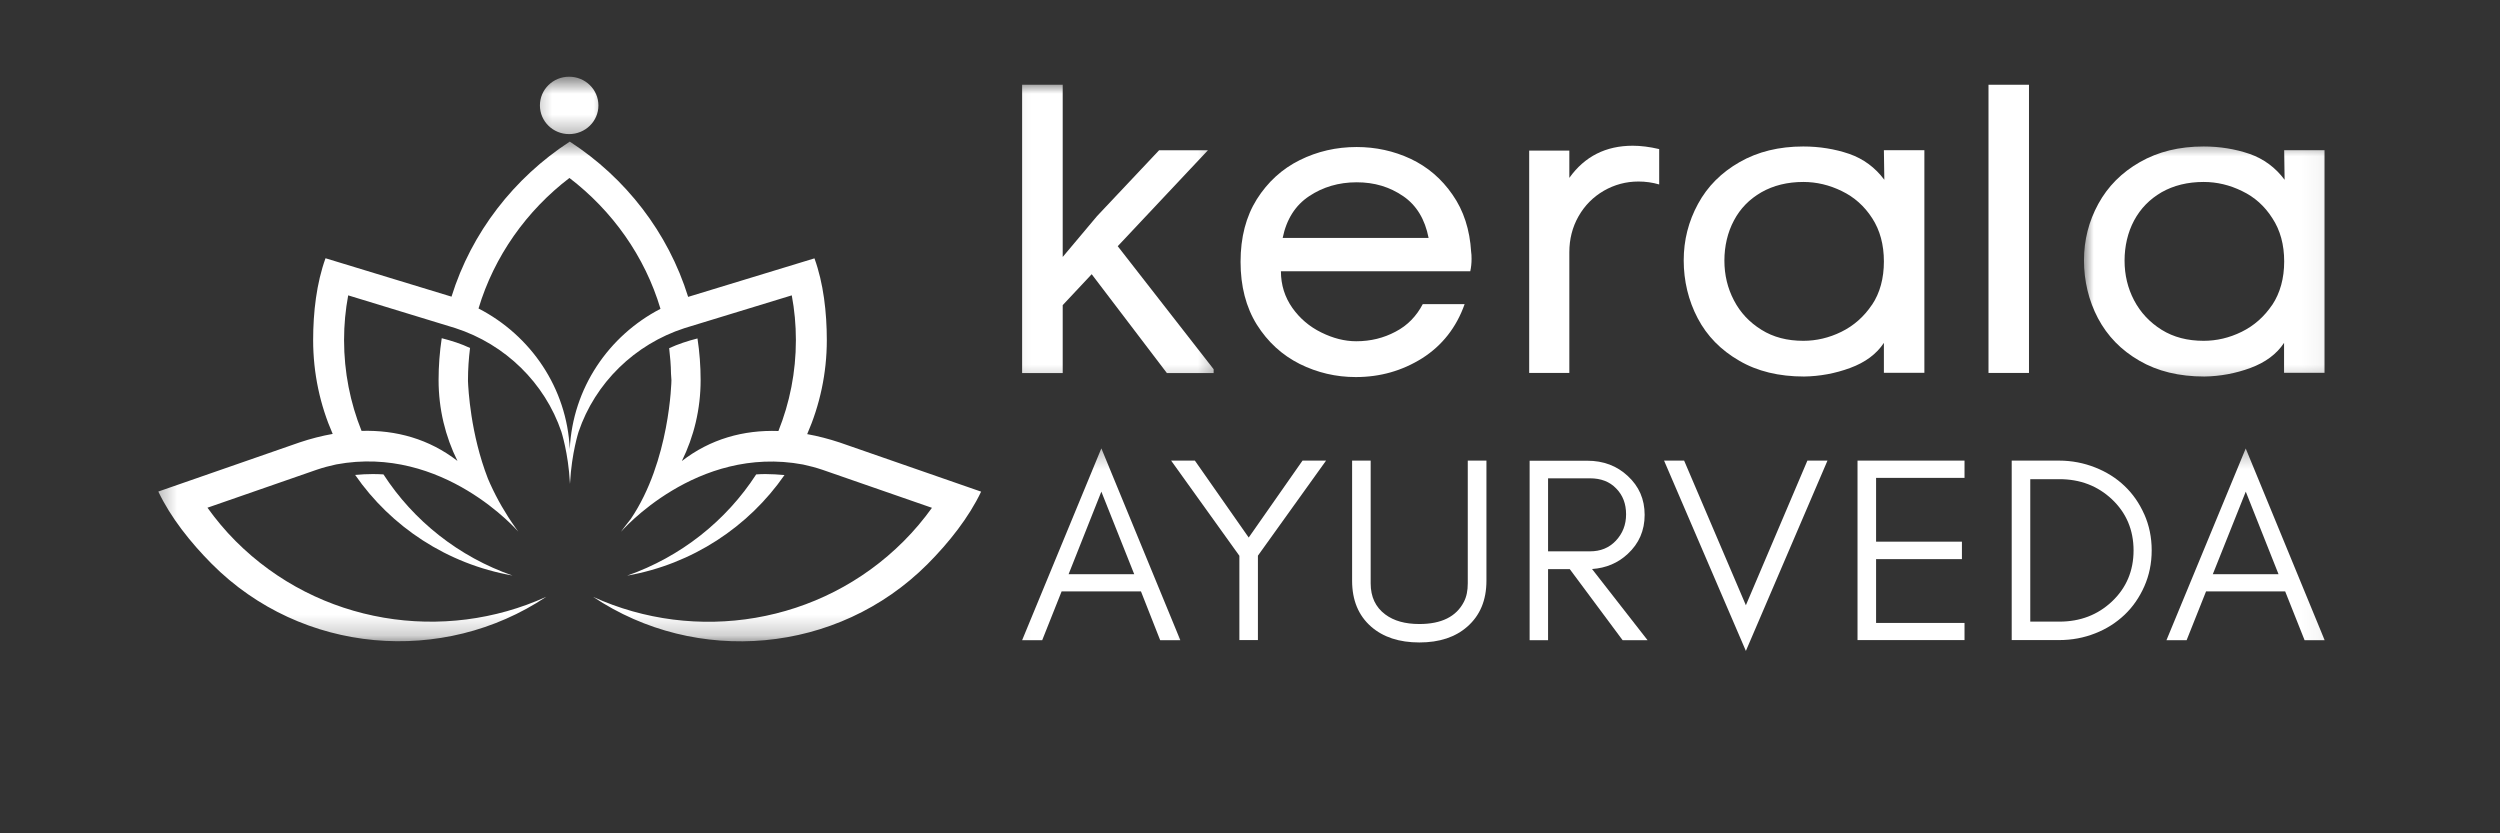
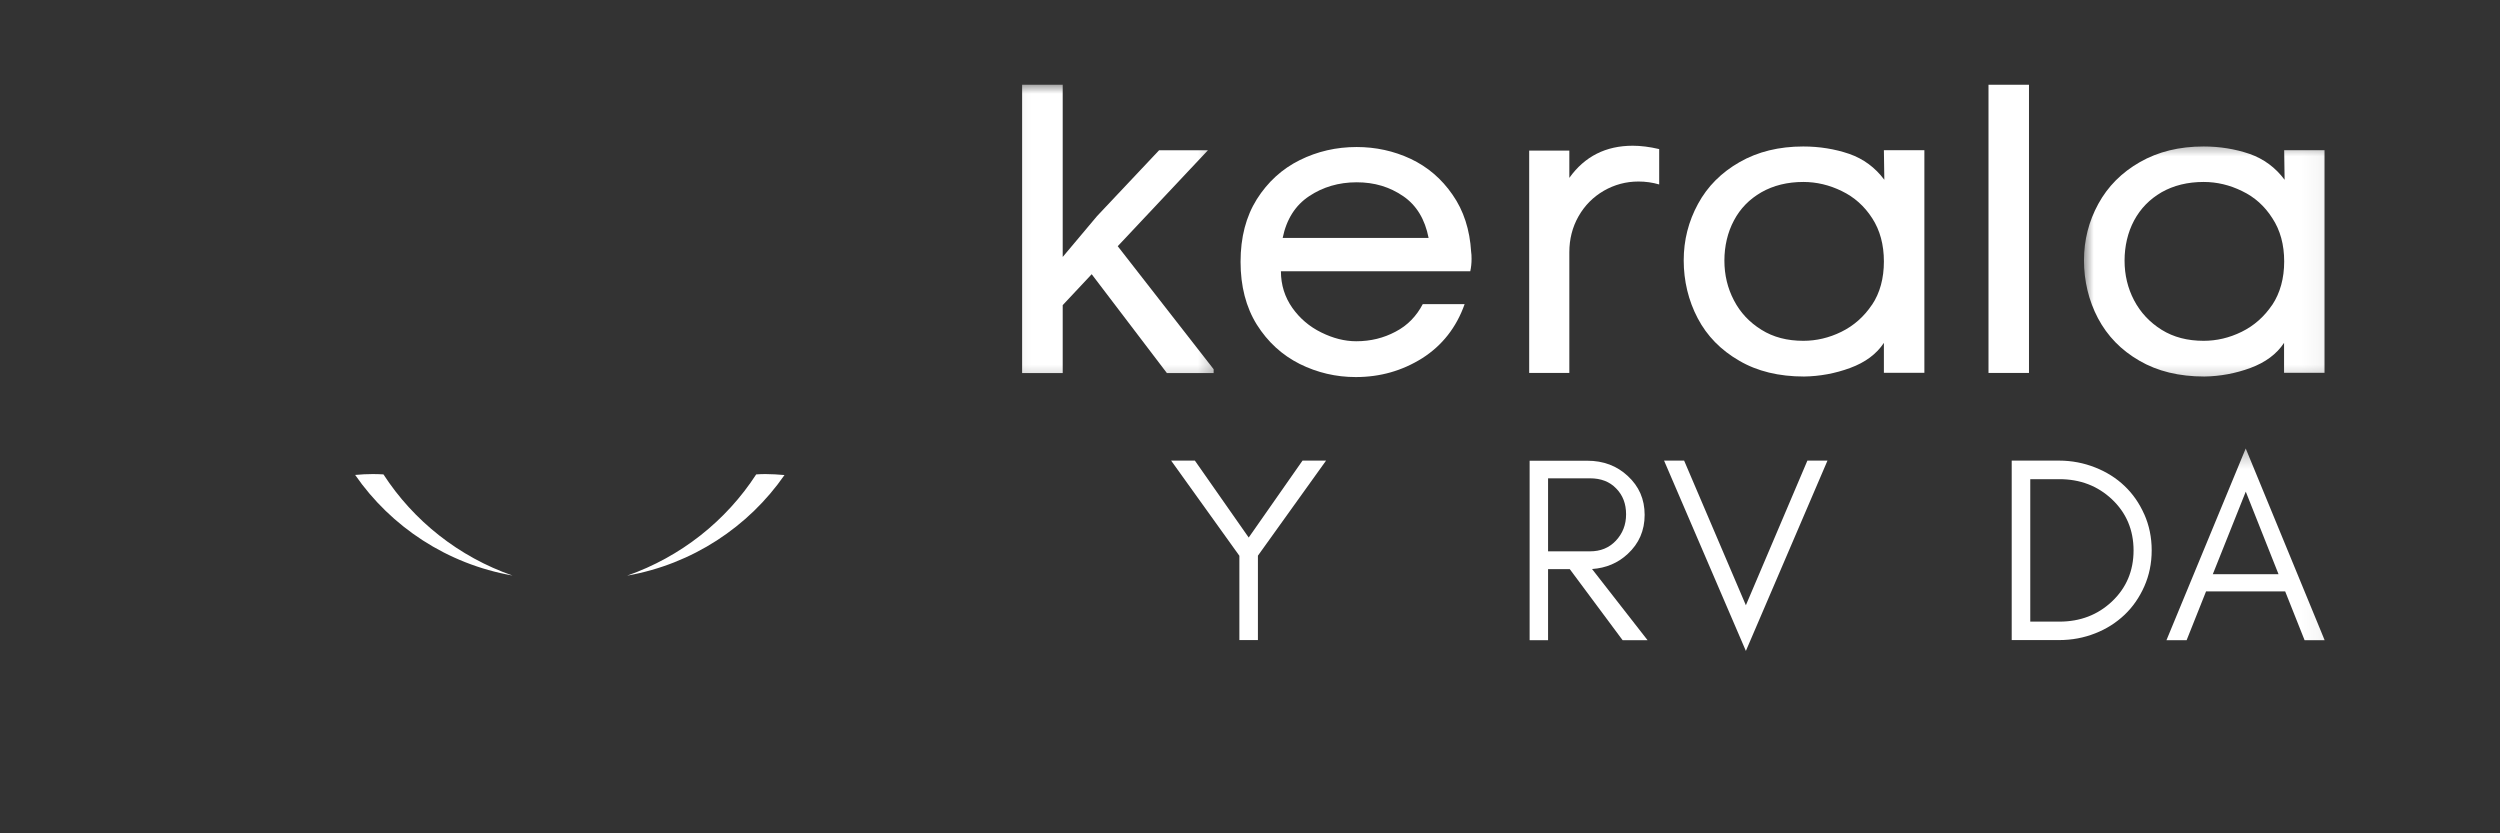
<svg xmlns="http://www.w3.org/2000/svg" fill="none" viewBox="0 0 120 40" height="40" width="120">
  <rect x="0" y="0" width="120" height="40" fill="#333333" stroke="none" />
  <path fill="white" d="M17.047 22.797C18.771 25.287 21.463 27.073 24.599 27.625C22.026 26.729 19.849 25 18.406 22.771C18.24 22.761 18.062 22.755 17.891 22.755C17.609 22.755 17.328 22.771 17.047 22.797Z" />
  <path fill="white" d="M36.297 22.771C34.854 25 32.677 26.729 30.104 27.63C33.234 27.078 35.927 25.292 37.656 22.802C37.349 22.776 37.042 22.755 36.74 22.755C36.594 22.755 36.448 22.761 36.302 22.771" />
  <mask height="25" width="41" y="6" x="7" maskUnits="userSpaceOnUse" style="mask-type:luminance" id="mask0_111_108">
    <path fill="white" d="M7.349 6.667H48V30.776H7.349V6.667Z" />
  </mask>
  <g mask="url(#mask0_111_108)">
-     <path fill="white" d="M22.969 14.807C23.724 12.292 25.281 10.109 27.333 8.542C29.39 10.115 30.953 12.302 31.703 14.823C29.213 16.115 27.489 18.63 27.349 21.557C27.213 18.62 25.474 16.099 22.969 14.807ZM21.656 14.234L15.625 12.396C15.193 13.588 15.031 14.984 15.031 16.323C15.031 17.922 15.364 19.443 15.969 20.828C15.443 20.922 14.911 21.057 14.385 21.234L7.599 23.594C8.187 24.833 9.141 26.037 10.167 27.068C14.495 31.412 21.276 31.948 26.219 28.646C21.312 30.88 15.307 29.979 11.307 25.969C10.802 25.463 10.359 24.927 9.958 24.37L15.203 22.547C15.51 22.443 15.823 22.359 16.14 22.292C21.276 21.333 24.88 25.521 24.88 25.521C24.854 25.484 24.802 25.412 24.734 25.318C24.271 24.667 23.864 23.963 23.531 23.229C23.495 23.146 23.458 23.062 23.422 22.979C22.583 20.823 22.479 18.667 22.463 18.297C22.463 18.281 22.463 18.26 22.463 18.24C22.463 17.724 22.5 17.203 22.562 16.703C22.135 16.5 21.672 16.354 21.203 16.234C21.104 16.891 21.052 17.562 21.052 18.24C21.052 19.635 21.375 20.948 21.958 22.125C20.599 21.073 19.021 20.635 17.354 20.682C16.812 19.333 16.515 17.859 16.515 16.323C16.515 15.588 16.583 14.875 16.713 14.177L21.859 15.75C24.255 16.526 26.151 18.38 26.948 20.729C26.948 20.74 27.276 21.734 27.354 23.156C27.354 23.182 27.354 23.208 27.359 23.229C27.359 23.208 27.364 23.182 27.364 23.156C27.443 21.734 27.771 20.734 27.771 20.729C28.568 18.38 30.463 16.526 32.859 15.75L38.005 14.177C38.135 14.875 38.203 15.588 38.203 16.323C38.203 17.865 37.906 19.333 37.364 20.688C35.682 20.63 34.094 21.073 32.729 22.13C33.307 20.958 33.63 19.641 33.63 18.245C33.63 17.562 33.578 16.896 33.479 16.245C33.01 16.365 32.547 16.516 32.12 16.713C32.167 17.115 32.203 17.521 32.208 17.932C32.214 18.037 32.224 18.141 32.229 18.25C32.229 18.276 32.161 22.13 30.276 24.912C30.047 25.203 29.854 25.448 29.807 25.526C29.807 25.526 33.417 21.338 38.547 22.297C38.864 22.365 39.177 22.448 39.484 22.552L44.734 24.375C44.333 24.932 43.885 25.469 43.38 25.974C39.38 29.984 33.375 30.885 28.474 28.651C33.406 31.953 40.193 31.417 44.526 27.073C45.552 26.042 46.505 24.838 47.094 23.599L40.307 21.24C39.786 21.068 39.266 20.932 38.745 20.838C39.349 19.453 39.687 17.927 39.687 16.328C39.687 14.99 39.526 13.588 39.094 12.401L33.031 14.25C32.073 11.162 30.031 8.536 27.349 6.797C24.677 8.536 22.63 11.156 21.672 14.24" />
-   </g>
+     </g>
  <mask height="4" width="5" y="3" x="25" maskUnits="userSpaceOnUse" style="mask-type:luminance" id="mask1_111_108">
-     <path fill="white" d="M25.333 3.682H29.333V6.667H25.333V3.682Z" />
-   </mask>
+     </mask>
  <g mask="url(#mask1_111_108)">
    <path fill="white" d="M28.724 5.062C28.724 5.823 28.094 6.437 27.317 6.437C26.541 6.437 25.916 5.823 25.916 5.062C25.916 4.297 26.541 3.682 27.317 3.682C28.094 3.682 28.724 4.297 28.724 5.062Z" />
  </g>
  <mask height="13" width="12" y="6" x="100" maskUnits="userSpaceOnUse" style="mask-type:luminance" id="mask2_111_108">
    <path fill="white" d="M100 6.667H111.948V18.666H100V6.667Z" />
  </mask>
  <g mask="url(#mask2_111_108)">
    <path fill="white" d="M109.641 7.214L109.661 8.63C109.224 8.042 108.661 7.625 107.974 7.385C107.286 7.151 106.552 7.031 105.771 7.031C104.604 7.031 103.589 7.281 102.714 7.781C101.839 8.281 101.177 8.948 100.719 9.786C100.26 10.625 100.031 11.526 100.031 12.5C100.031 13.474 100.255 14.427 100.703 15.276C101.156 16.13 101.812 16.807 102.687 17.312C103.562 17.823 104.604 18.073 105.807 18.073C106.562 18.062 107.302 17.927 108.021 17.662C108.74 17.396 109.281 16.995 109.635 16.458V17.896H111.578V7.208H109.635L109.641 7.214ZM109.068 14.63C108.682 15.203 108.193 15.635 107.599 15.927C107.005 16.219 106.396 16.359 105.776 16.359C105.005 16.359 104.333 16.188 103.755 15.828C103.182 15.469 102.745 15 102.437 14.417C102.13 13.833 101.979 13.193 101.979 12.51C101.979 11.823 102.13 11.156 102.437 10.583C102.745 10.01 103.182 9.562 103.755 9.229C104.333 8.901 105.005 8.734 105.776 8.734C106.411 8.734 107.026 8.88 107.62 9.172C108.219 9.458 108.703 9.891 109.073 10.474C109.453 11.052 109.641 11.745 109.641 12.552C109.641 13.354 109.448 14.062 109.068 14.635V14.63Z" />
  </g>
  <path fill="white" d="M95.448 4.068H97.391V17.901H95.448V4.068Z" />
  <path fill="white" d="M90.427 7.214L90.448 8.63C90.01 8.042 89.448 7.625 88.76 7.385C88.073 7.151 87.333 7.031 86.557 7.031C85.391 7.031 84.375 7.281 83.5 7.781C82.625 8.281 81.958 8.948 81.505 9.786C81.047 10.625 80.818 11.526 80.818 12.5C80.818 13.474 81.042 14.427 81.49 15.276C81.937 16.13 82.604 16.807 83.479 17.312C84.349 17.823 85.391 18.073 86.594 18.073C87.349 18.062 88.088 17.927 88.807 17.662C89.531 17.396 90.073 16.995 90.427 16.458V17.896H92.37V7.208H90.427V7.214ZM89.854 14.63C89.469 15.203 88.979 15.635 88.385 15.927C87.792 16.219 87.177 16.359 86.562 16.359C85.792 16.359 85.12 16.188 84.547 15.828C83.969 15.469 83.531 15 83.229 14.417C82.922 13.833 82.771 13.193 82.771 12.51C82.771 11.823 82.922 11.156 83.229 10.583C83.531 10.01 83.969 9.562 84.547 9.229C85.125 8.901 85.797 8.734 86.562 8.734C87.193 8.734 87.812 8.88 88.406 9.172C89 9.458 89.49 9.891 89.865 10.474C90.24 11.052 90.427 11.745 90.427 12.552C90.427 13.354 90.24 14.062 89.854 14.635V14.63Z" />
  <path fill="white" d="M75.328 8.536V7.229H73.401V17.901H75.328V12.109C75.328 11.479 75.474 10.901 75.771 10.38C76.068 9.859 76.474 9.453 76.984 9.156C77.495 8.864 78.047 8.713 78.646 8.713C78.984 8.713 79.323 8.76 79.641 8.854V7.156C79.177 7.047 78.75 6.995 78.37 6.995C77.083 6.995 76.068 7.505 75.333 8.531L75.328 8.536Z" />
  <path fill="white" d="M70.635 12.432C70.635 12.281 70.63 12.172 70.615 12.094C70.552 11.026 70.255 10.109 69.724 9.349C69.198 8.583 68.526 8.01 67.713 7.625C66.901 7.245 66.031 7.057 65.12 7.057C64.146 7.057 63.234 7.265 62.385 7.687C61.536 8.109 60.854 8.734 60.328 9.562C59.807 10.396 59.547 11.39 59.547 12.568C59.547 13.739 59.807 14.745 60.328 15.583C60.854 16.416 61.536 17.041 62.385 17.469C63.234 17.89 64.13 18.099 65.078 18.099C66.25 18.099 67.307 17.797 68.271 17.192C69.224 16.583 69.906 15.719 70.302 14.599H68.292C67.99 15.177 67.557 15.625 66.984 15.922C66.417 16.224 65.792 16.38 65.099 16.38C64.547 16.38 63.99 16.239 63.422 15.958C62.859 15.682 62.396 15.291 62.031 14.776C61.672 14.265 61.484 13.677 61.484 13.021H70.573C70.615 12.833 70.635 12.635 70.635 12.427V12.432ZM61.568 11.422C61.75 10.526 62.177 9.854 62.839 9.416C63.495 8.979 64.255 8.75 65.12 8.75C65.979 8.75 66.708 8.974 67.354 9.416C67.995 9.854 68.401 10.531 68.573 11.422H61.568Z" />
  <mask height="15" width="11" y="4" x="48" maskUnits="userSpaceOnUse" style="mask-type:luminance" id="mask3_111_108">
    <path fill="white" d="M48.078 4H58.667V18.667H48.078V4Z" />
  </mask>
  <g mask="url(#mask3_111_108)">
    <path fill="white" d="M52.656 10.375L51.01 12.334V4.068H49.062V17.906H51.01V14.646L52.401 13.162L56.01 17.906H58.255V17.724L53.651 11.818L57.979 7.214H55.635L52.656 10.375Z" />
  </g>
  <mask height="11" width="10" y="21" x="102" maskUnits="userSpaceOnUse" style="mask-type:luminance" id="mask4_111_108">
    <path fill="white" d="M102.667 21.334H111.948V32H102.667V21.334Z" />
  </mask>
  <g mask="url(#mask4_111_108)">
    <path fill="white" d="M107.797 21.521L103.99 30.729H104.958L105.891 28.386H109.688L110.62 30.729H111.583L107.792 21.521H107.797ZM106.214 27.563L107.797 23.599L109.37 27.563H106.214Z" />
  </g>
  <path fill="white" d="M102.927 24.693C102.693 24.162 102.38 23.708 101.979 23.328C101.583 22.948 101.109 22.651 100.568 22.438C100.026 22.224 99.448 22.109 98.828 22.109H96.562V30.724H98.828C99.453 30.724 100.026 30.615 100.568 30.401C101.115 30.188 101.583 29.885 101.979 29.51C102.38 29.13 102.693 28.672 102.927 28.146C103.161 27.615 103.281 27.042 103.281 26.417C103.281 25.792 103.161 25.219 102.927 24.688V24.693ZM101.37 28.875C100.687 29.516 99.849 29.838 98.849 29.838H97.453V23H98.849C99.849 23 100.687 23.323 101.37 23.963C102.062 24.615 102.411 25.438 102.411 26.422C102.411 27.401 102.062 28.224 101.37 28.875Z" />
-   <path fill="white" d="M94.297 30.724V29.901H90.052V26.838H94.172V26H90.052V22.938H94.297V22.109H89.161V30.724H94.297Z" />
  <path fill="white" d="M83.802 31.245L87.719 22.109H86.755L83.802 29.052L80.838 22.109H79.875L83.802 31.245Z" />
  <path fill="white" d="M76.422 27.313C77.088 27.266 77.662 27.026 78.13 26.589C78.672 26.089 78.943 25.464 78.943 24.714C78.943 23.959 78.672 23.344 78.13 22.844C77.609 22.36 76.963 22.115 76.193 22.115H73.422V30.729H74.307V27.318H75.349L77.885 30.729H79.083L76.422 27.318V27.313ZM74.307 26.464V22.959H76.318C76.844 22.959 77.266 23.12 77.578 23.448C77.896 23.771 78.052 24.183 78.052 24.688C78.052 25.193 77.885 25.61 77.557 25.959C77.229 26.302 76.823 26.464 76.318 26.464H74.307Z" />
-   <path fill="white" d="M71.349 27.875V22.109H70.453V28C70.453 28.349 70.396 28.641 70.266 28.891C69.901 29.599 69.188 29.953 68.13 29.953C67.448 29.953 66.906 29.802 66.495 29.495C66.026 29.146 65.792 28.651 65.792 28V22.109H64.901V27.875C64.901 28.807 65.203 29.542 65.813 30.078C66.391 30.583 67.162 30.838 68.13 30.838C69.094 30.838 69.859 30.583 70.432 30.078C71.042 29.542 71.349 28.812 71.349 27.875Z" />
  <path fill="white" d="M60.38 26.672L63.651 22.109H62.521L59.938 25.802L57.354 22.109H56.214L59.49 26.677V30.724H60.38V26.672Z" />
  <mask height="11" width="10" y="21" x="48" maskUnits="userSpaceOnUse" style="mask-type:luminance" id="mask5_111_108">
    <path fill="white" d="M48.078 21.334H57.333V32H48.078V21.334Z" />
  </mask>
  <g mask="url(#mask5_111_108)">
-     <path fill="white" d="M52.865 21.521L49.062 30.729H50.026L50.958 28.386H54.766L55.688 30.729H56.656L52.865 21.521ZM51.292 27.563L52.865 23.599L54.443 27.563H51.292Z" />
-   </g>
+     </g>
</svg>